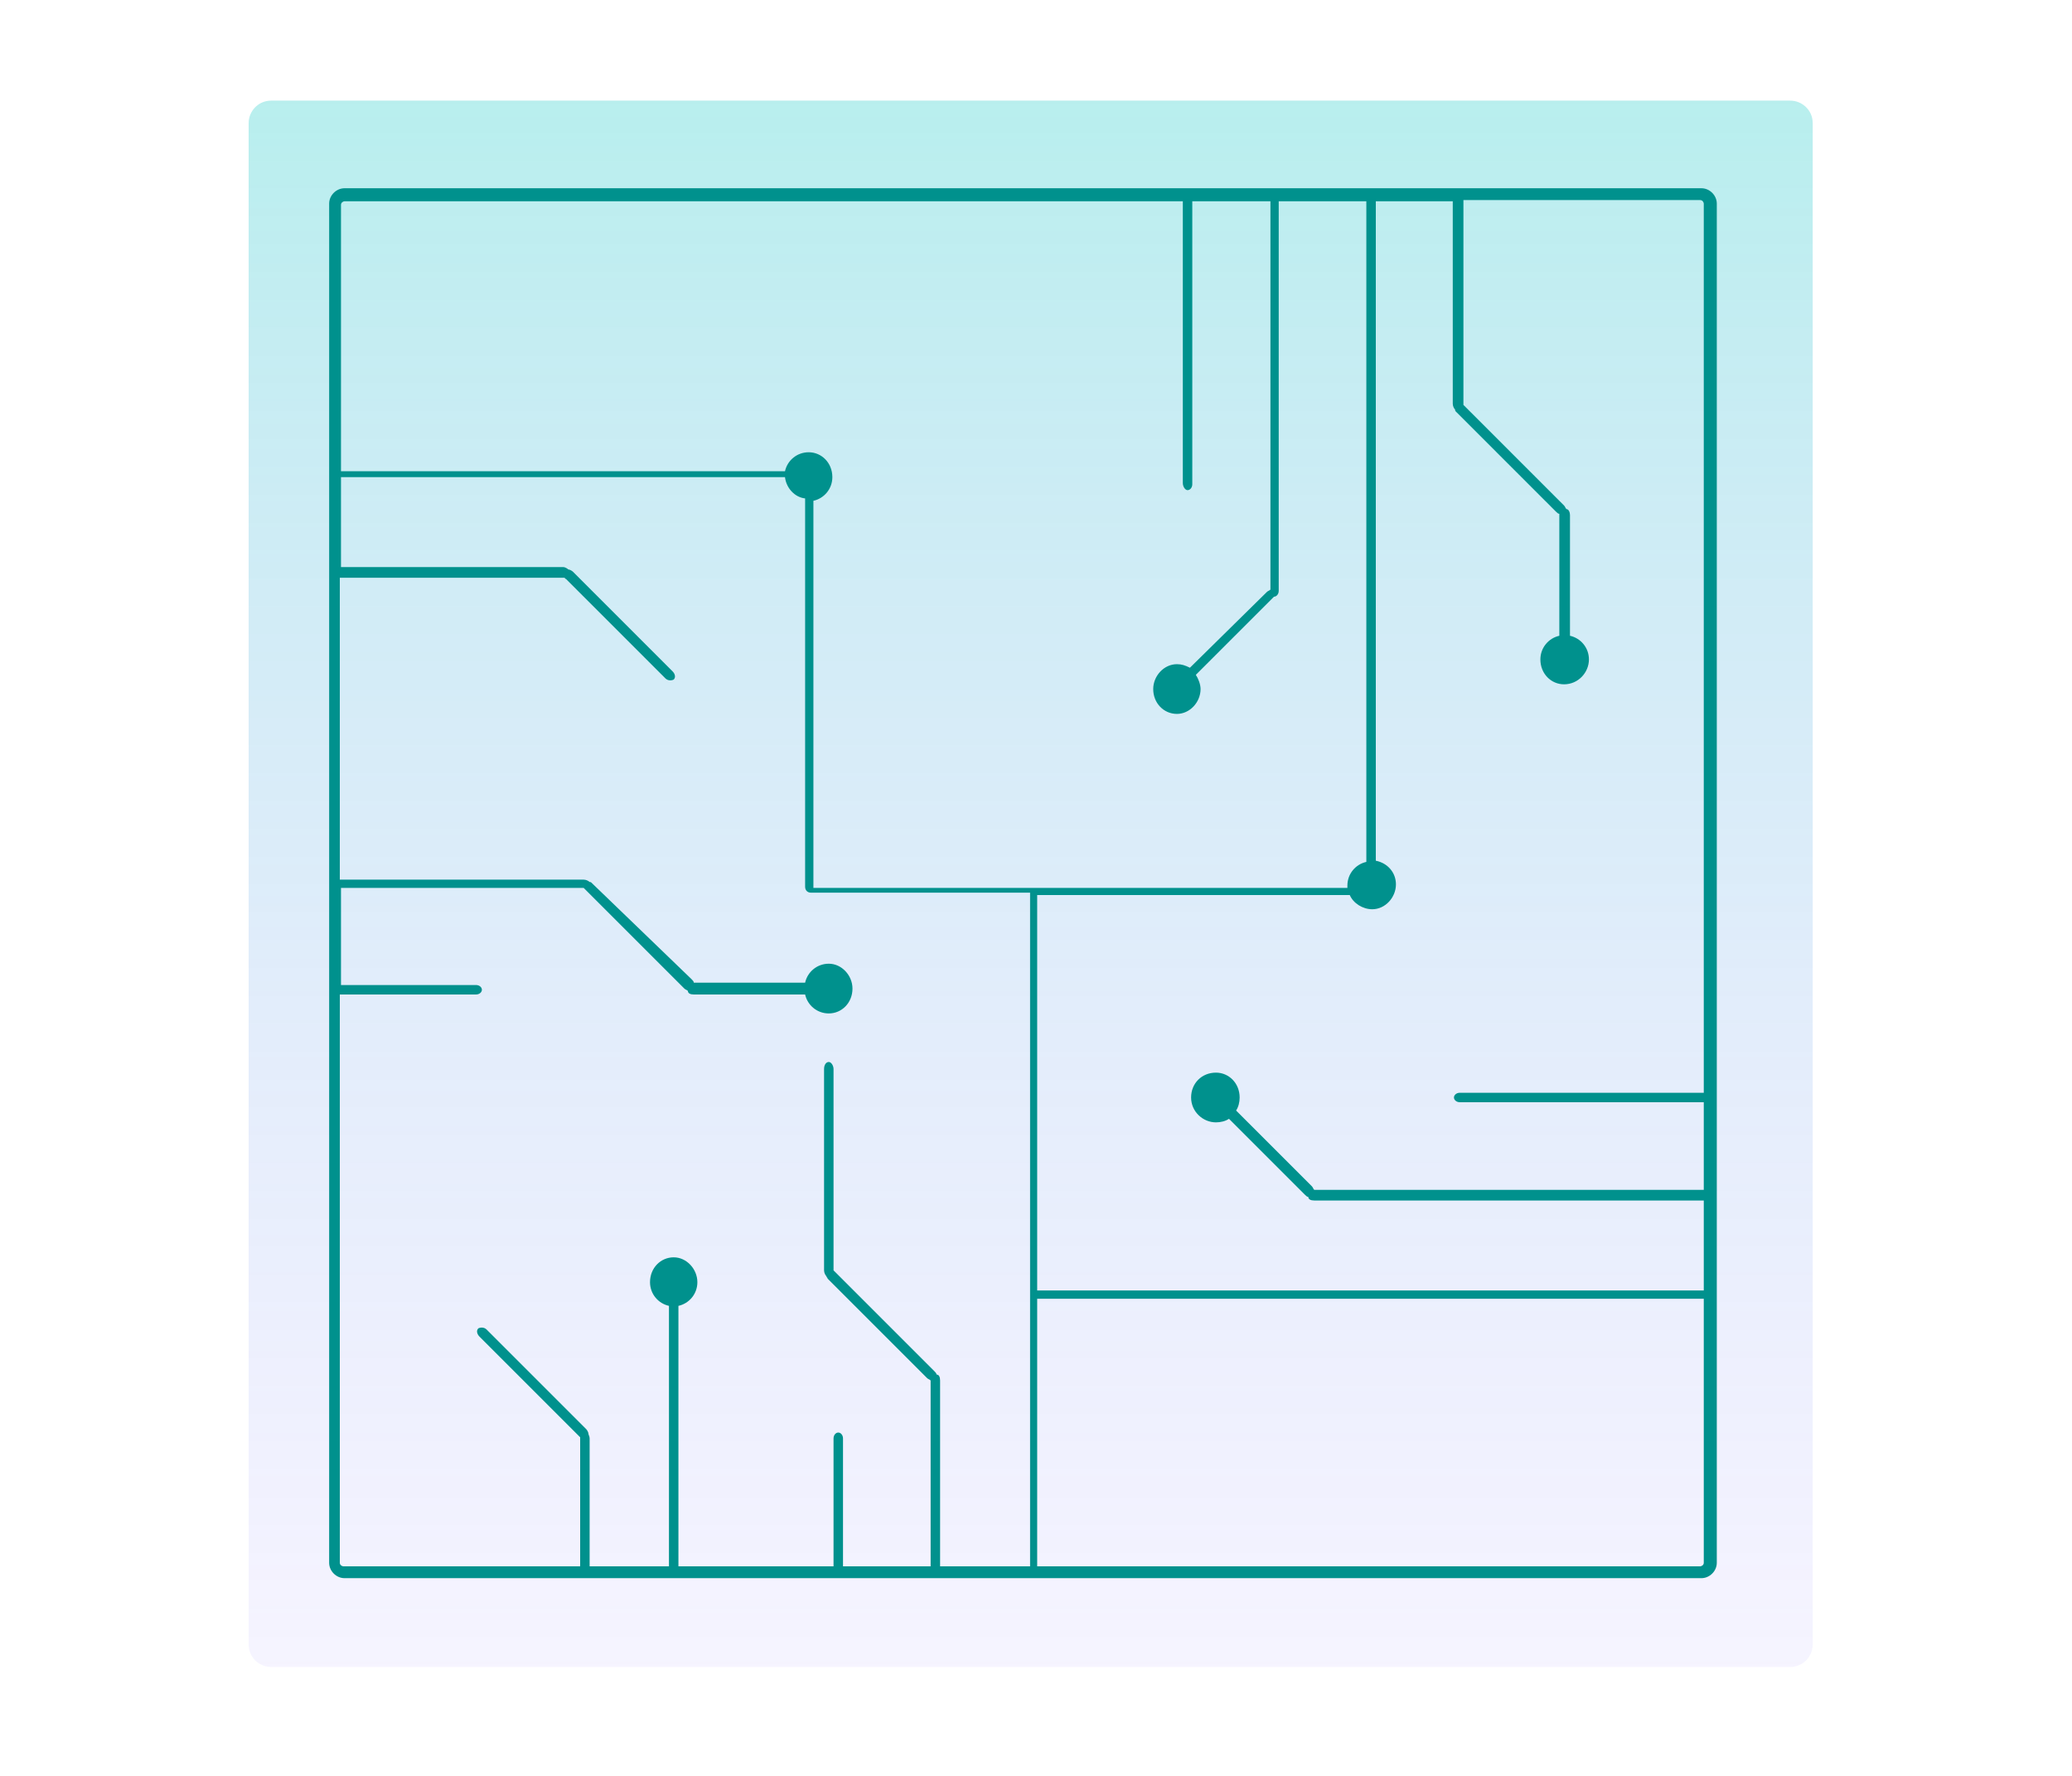
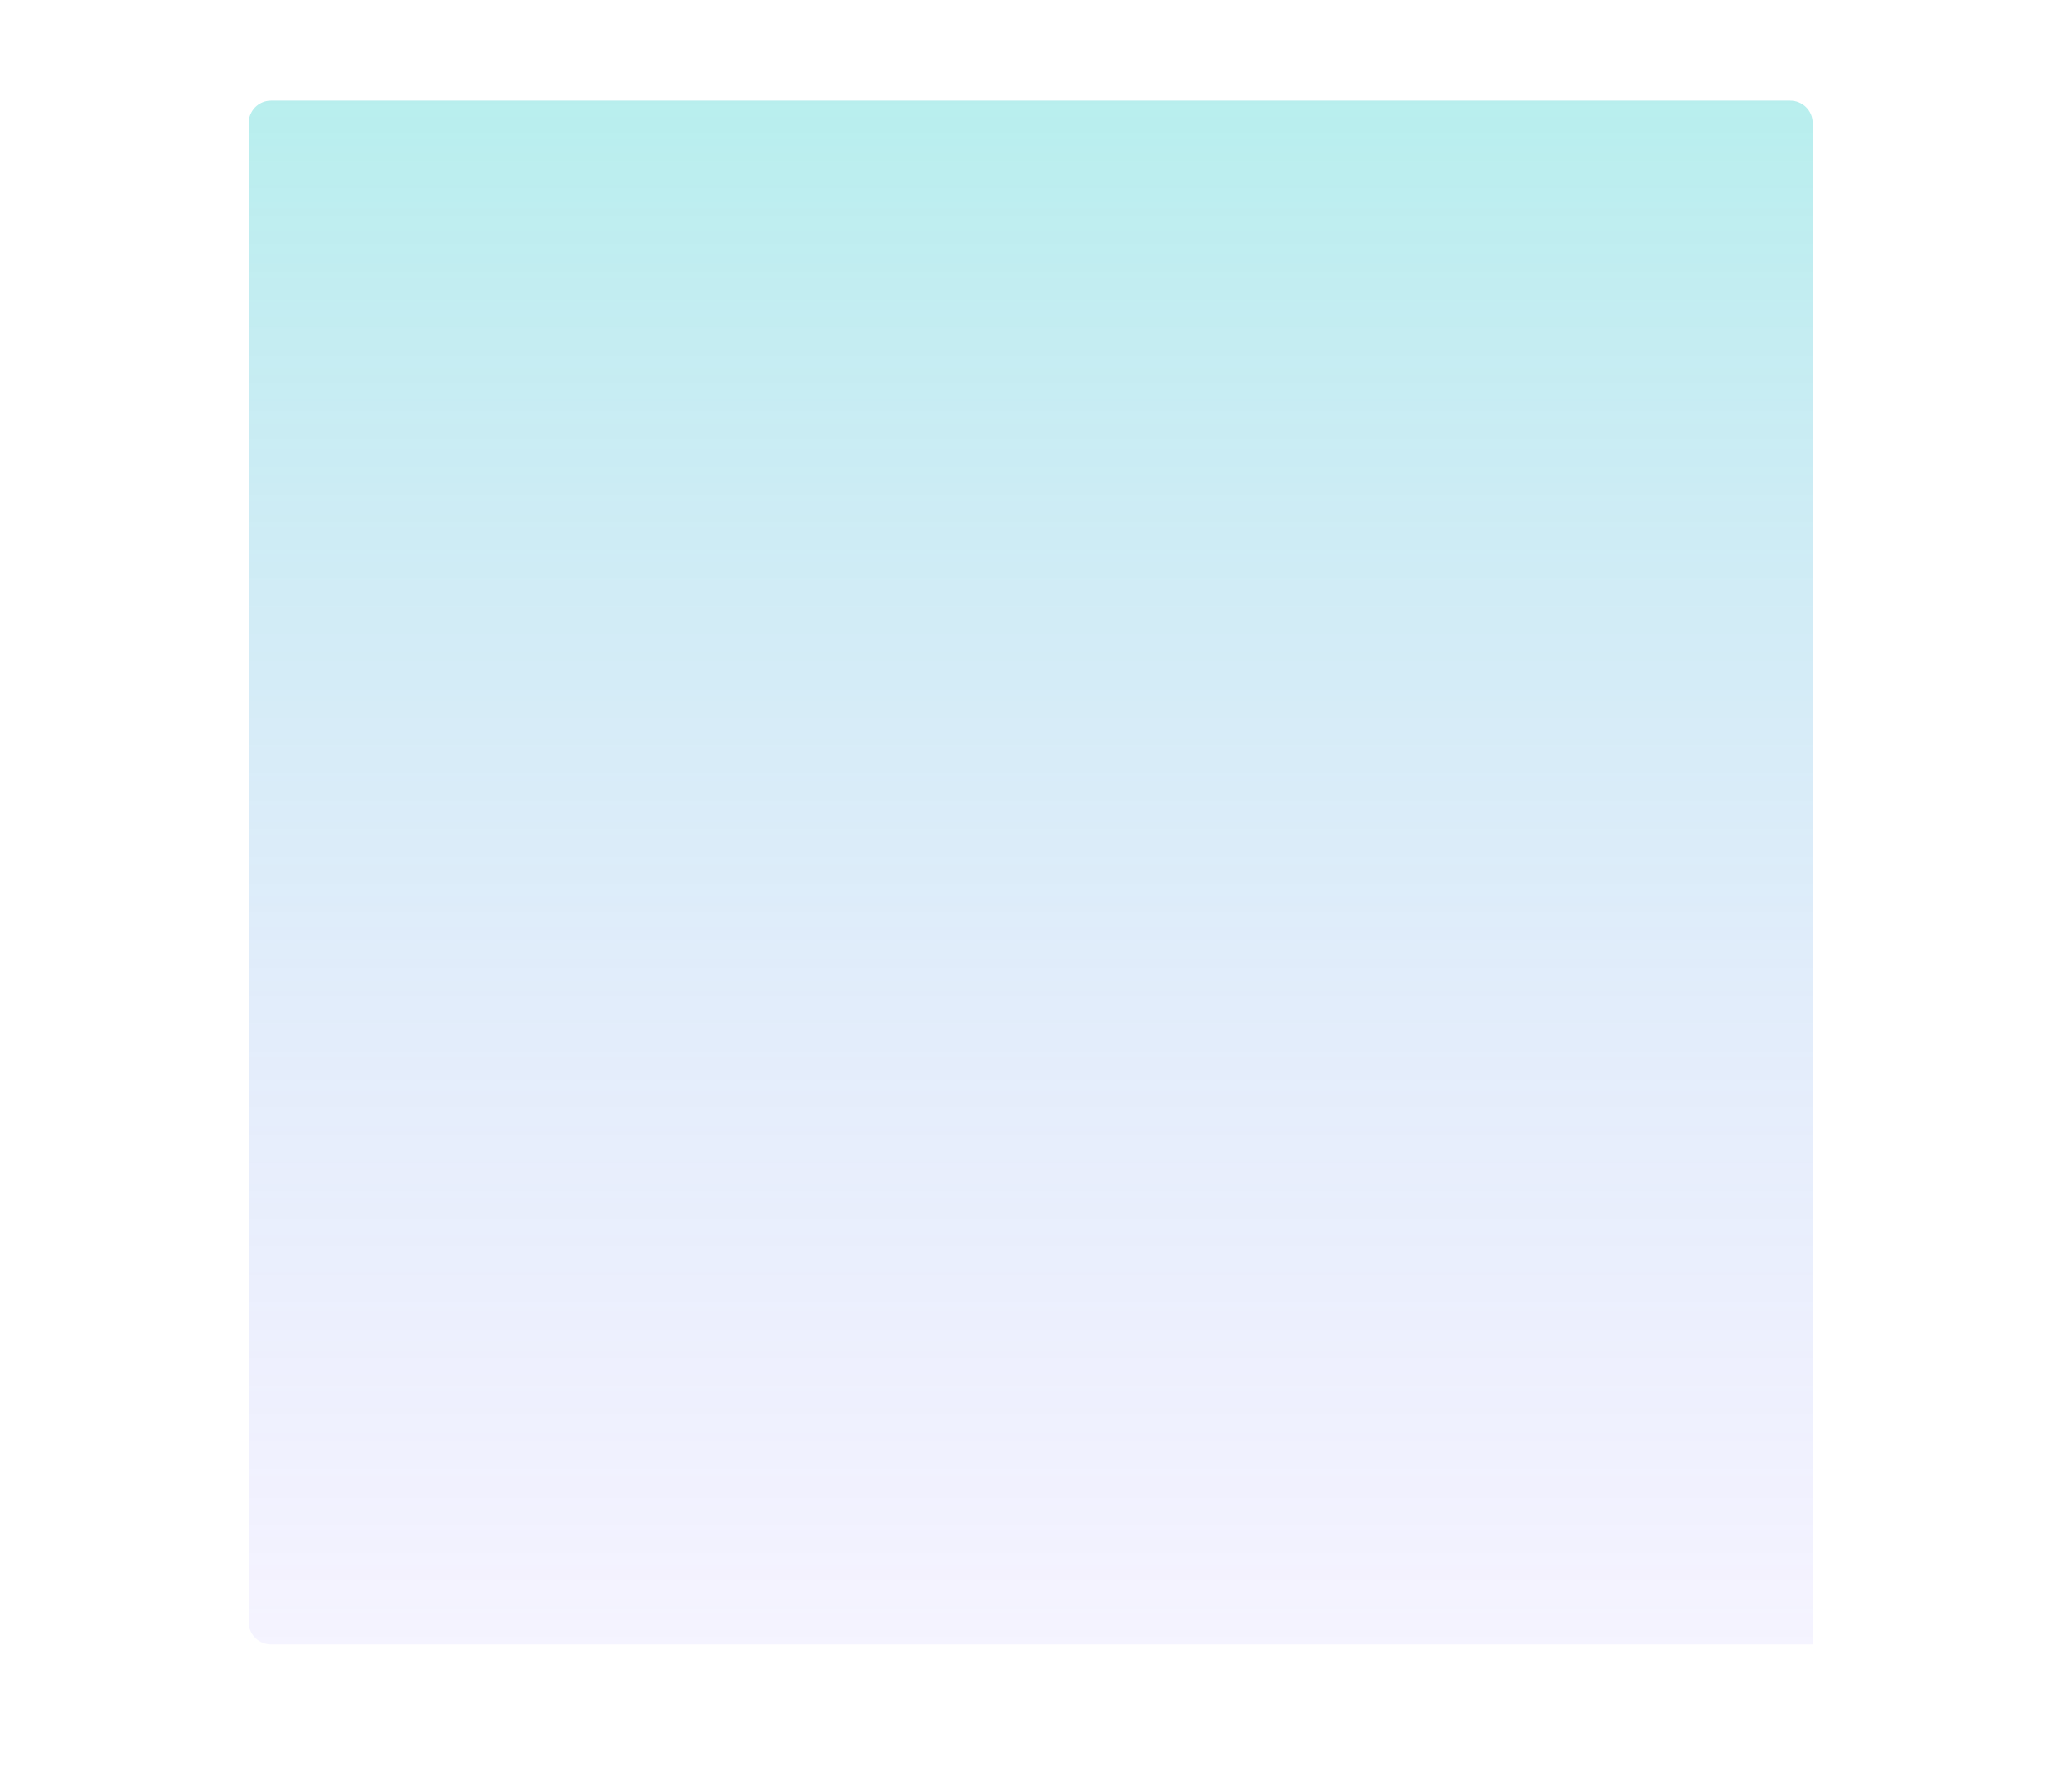
<svg xmlns="http://www.w3.org/2000/svg" version="1.1" id="Layer_1" x="0px" y="0px" viewBox="0 0 175 150" style="enable-background:new 0 0 175 150;" xml:space="preserve">
  <style type="text/css">
	.st0{fill:url(#SVGID_1_);fill-opacity:0.3;}
	.st1{fill-rule:evenodd;clip-rule:evenodd;fill:#00918D;}
</style>
  <linearGradient id="SVGID_1_" gradientUnits="userSpaceOnUse" x1="87" y1="158.903" x2="87" y2="-55.24" gradientTransform="matrix(1 0 0 -1 0 150.89)">
    <stop offset="6.770830e-02" style="stop-color:#0EC9C4" />
    <stop offset="0.698" style="stop-color:#816EFE;stop-opacity:0.25" />
    <stop offset="1" style="stop-color:#0EC9C4;stop-opacity:0" />
  </linearGradient>
-   <path class="st0" d="M21,10.4c0-1,0.8-1.9,1.9-1.9h128.3c1,0,1.9,0.8,1.9,1.9v128.5c0,1-0.8,1.9-1.9,1.9H22.9c-1,0-1.9-0.8-1.9-1.9  V10.4z" />
-   <path class="st1" d="M107.7,15.9L107.7,15.9L107.7,15.9h-7.4h0h0H29.1c-0.7,0-1.3,0.6-1.3,1.3v22.6v8.5l0,0l0,0v26.3v0v0v9v0v0V132  c0,0.7,0.6,1.3,1.3,1.3h20.4h0h0h7.3h14h0h0H79h0h0h8.1h56.6c0.7,0,1.3-0.6,1.3-1.3v-22.9V17.2c0-0.7-0.6-1.3-1.3-1.3h-20.4  c0,0,0,0,0,0c0,0,0,0,0,0h-7.5H107.7z M122.8,17h-6.6v55.7c1,0.2,1.7,1,1.7,2c0,1.1-0.9,2.1-2,2.1c-0.8,0-1.6-0.5-1.9-1.2H87.6V109  h56.3v-7.6h-32.9c-0.3,0-0.5-0.1-0.5-0.3c-0.1,0-0.2-0.1-0.3-0.2l-6.4-6.4c-0.3,0.2-0.7,0.3-1.1,0.3c-1.1,0-2.1-0.9-2.1-2.1  s0.9-2.1,2.1-2.1c1.1,0,2,0.9,2,2.1c0,0.4-0.1,0.8-0.3,1.1l6.4,6.4c0.1,0.1,0.1,0.2,0.2,0.3c0,0,0,0,0,0h0h0h32.9v-7.4h-20.6  c-0.3,0-0.5-0.2-0.5-0.4s0.2-0.4,0.5-0.4h20.6V17.2c0-0.1-0.1-0.3-0.3-0.3h-20v17.3c0,0,0.1,0.1,0.1,0.1l8.4,8.4  c0.1,0.1,0.1,0.2,0.2,0.3c0.2,0,0.3,0.3,0.3,0.5v10.2c0.9,0.2,1.6,1,1.6,2c0,1.1-0.9,2.1-2.1,2.1c-1.1,0-2-0.9-2-2.1  c0-1,0.7-1.8,1.6-2V43.5c0,0,0,0,0-0.1c-0.1,0-0.2-0.1-0.3-0.2l-8.4-8.4c-0.1-0.1-0.1-0.1-0.1-0.2c-0.1-0.1-0.2-0.3-0.2-0.5V17z   M56.4,132.3h-6.6v-10.8c0-0.2-0.1-0.3-0.1-0.4c0-0.1-0.1-0.3-0.2-0.4l-8.4-8.4c-0.2-0.2-0.5-0.2-0.7-0.1c-0.2,0.2-0.1,0.5,0.1,0.7  l8.4,8.4c0,0,0.1,0.1,0.1,0.1c0,0,0,0.1,0,0.1v10.8h-20c-0.1,0-0.3-0.1-0.3-0.3v-48h11.5c0.3,0,0.5-0.2,0.5-0.4s-0.2-0.4-0.5-0.4  H28.8V75h20.5c0,0,0.1,0.1,0.1,0.1l8.4,8.4c0.1,0.1,0.2,0.1,0.3,0.2c0,0.2,0.2,0.3,0.5,0.3H68c0.2,0.9,1,1.6,2,1.6  c1.1,0,2-0.9,2-2.1c0-1.1-0.9-2.1-2-2.1c-1,0-1.8,0.7-2,1.6h-9.4c0,0,0,0,0,0c0-0.1-0.1-0.2-0.2-0.3L50,74.6  c-0.1-0.1-0.1-0.1-0.2-0.1c-0.1-0.1-0.3-0.2-0.5-0.2l-20.6,0V48.8h18.9c0,0,0.1,0,0.1,0c0,0.1,0.1,0.1,0.1,0.1l8.4,8.4  c0.2,0.2,0.5,0.2,0.7,0.1c0.2-0.2,0.1-0.5-0.1-0.7l-8.4-8.4c-0.1-0.1-0.3-0.2-0.4-0.2c-0.1-0.1-0.3-0.2-0.4-0.2H28.8v-7.6h37.5  c0.1,0.9,0.8,1.7,1.7,1.8v32.8c0,0.3,0.2,0.5,0.5,0.5H87v56.9h-7.6v-15.7c0-0.3-0.1-0.5-0.3-0.5c0-0.1-0.1-0.2-0.2-0.3l-8.4-8.4  c0,0-0.1-0.1-0.1-0.1v-17c0-0.3-0.2-0.6-0.4-0.6c-0.2,0-0.4,0.2-0.4,0.6v17c0,0.2,0.1,0.4,0.2,0.5c0,0.1,0.1,0.1,0.1,0.2l8.4,8.4  c0.1,0.1,0.2,0.1,0.3,0.2c0,0,0,0,0,0v15.7h-7.4v-10.8c0-0.3-0.2-0.5-0.4-0.5s-0.4,0.2-0.4,0.5v10.8H57.3v-22c0.9-0.2,1.6-1,1.6-2  c0-1.1-0.9-2.1-2-2.1s-2,0.9-2,2.1c0,1,0.7,1.8,1.6,2V132.3z M99.9,40.8V17H29.1c-0.1,0-0.3,0.1-0.3,0.3v22.5h37.5  c0.2-0.9,1-1.6,2-1.6c1.1,0,2,0.9,2,2.1c0,1-0.7,1.8-1.6,2v32.7h45.1c0-0.1,0-0.2,0-0.2c0-1,0.7-1.8,1.6-2V17h-7.4v32.9  c0,0.3-0.2,0.5-0.4,0.5c0,0-0.1,0.1-0.1,0.1l-6.5,6.5c0.2,0.3,0.4,0.8,0.4,1.2c0,1.1-0.9,2.1-2,2.1c-1.1,0-2-0.9-2-2.1  c0-1.1,0.9-2.1,2-2.1c0.4,0,0.7,0.1,1.1,0.3L107,50c0.1-0.1,0.2-0.1,0.3-0.2V17h-6.6v23.9c0,0.3-0.2,0.5-0.4,0.5  C100.1,41.4,99.9,41.1,99.9,40.8z M87.6,132.3h56c0.1,0,0.3-0.1,0.3-0.3v-22.3H87.6V132.3z" />
+   <path class="st0" d="M21,10.4c0-1,0.8-1.9,1.9-1.9h128.3c1,0,1.9,0.8,1.9,1.9v128.5H22.9c-1,0-1.9-0.8-1.9-1.9  V10.4z" />
</svg>